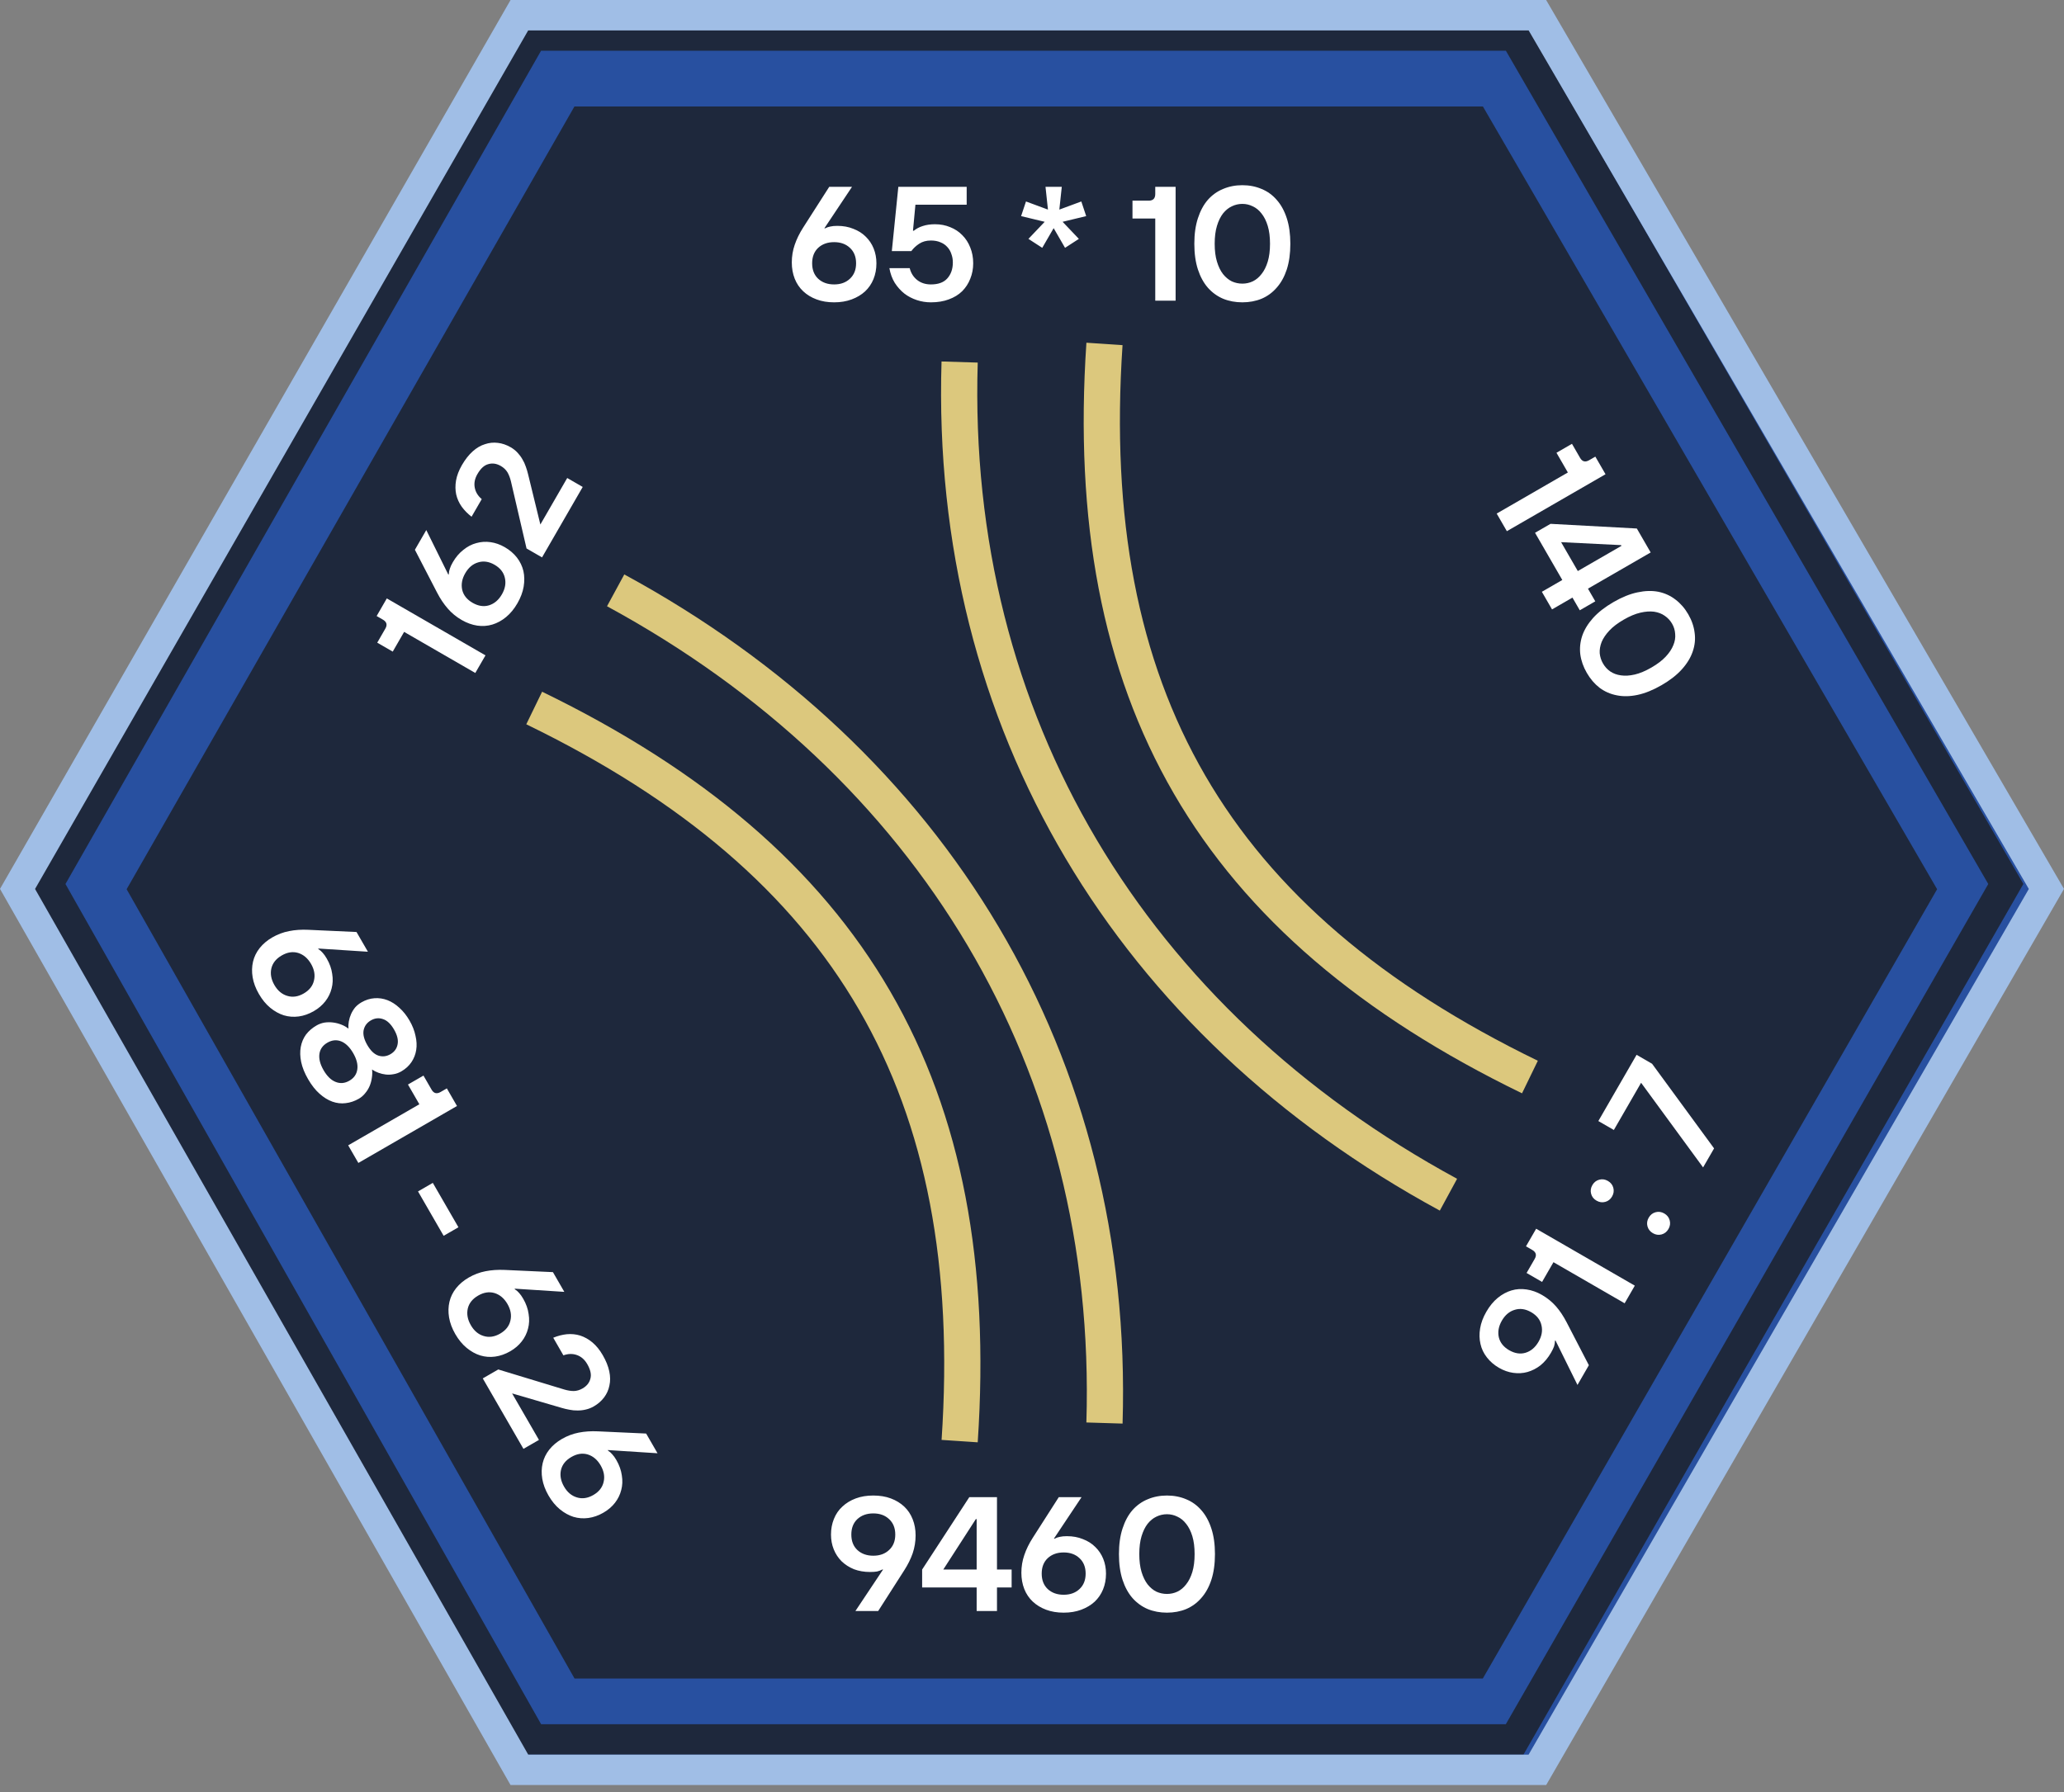
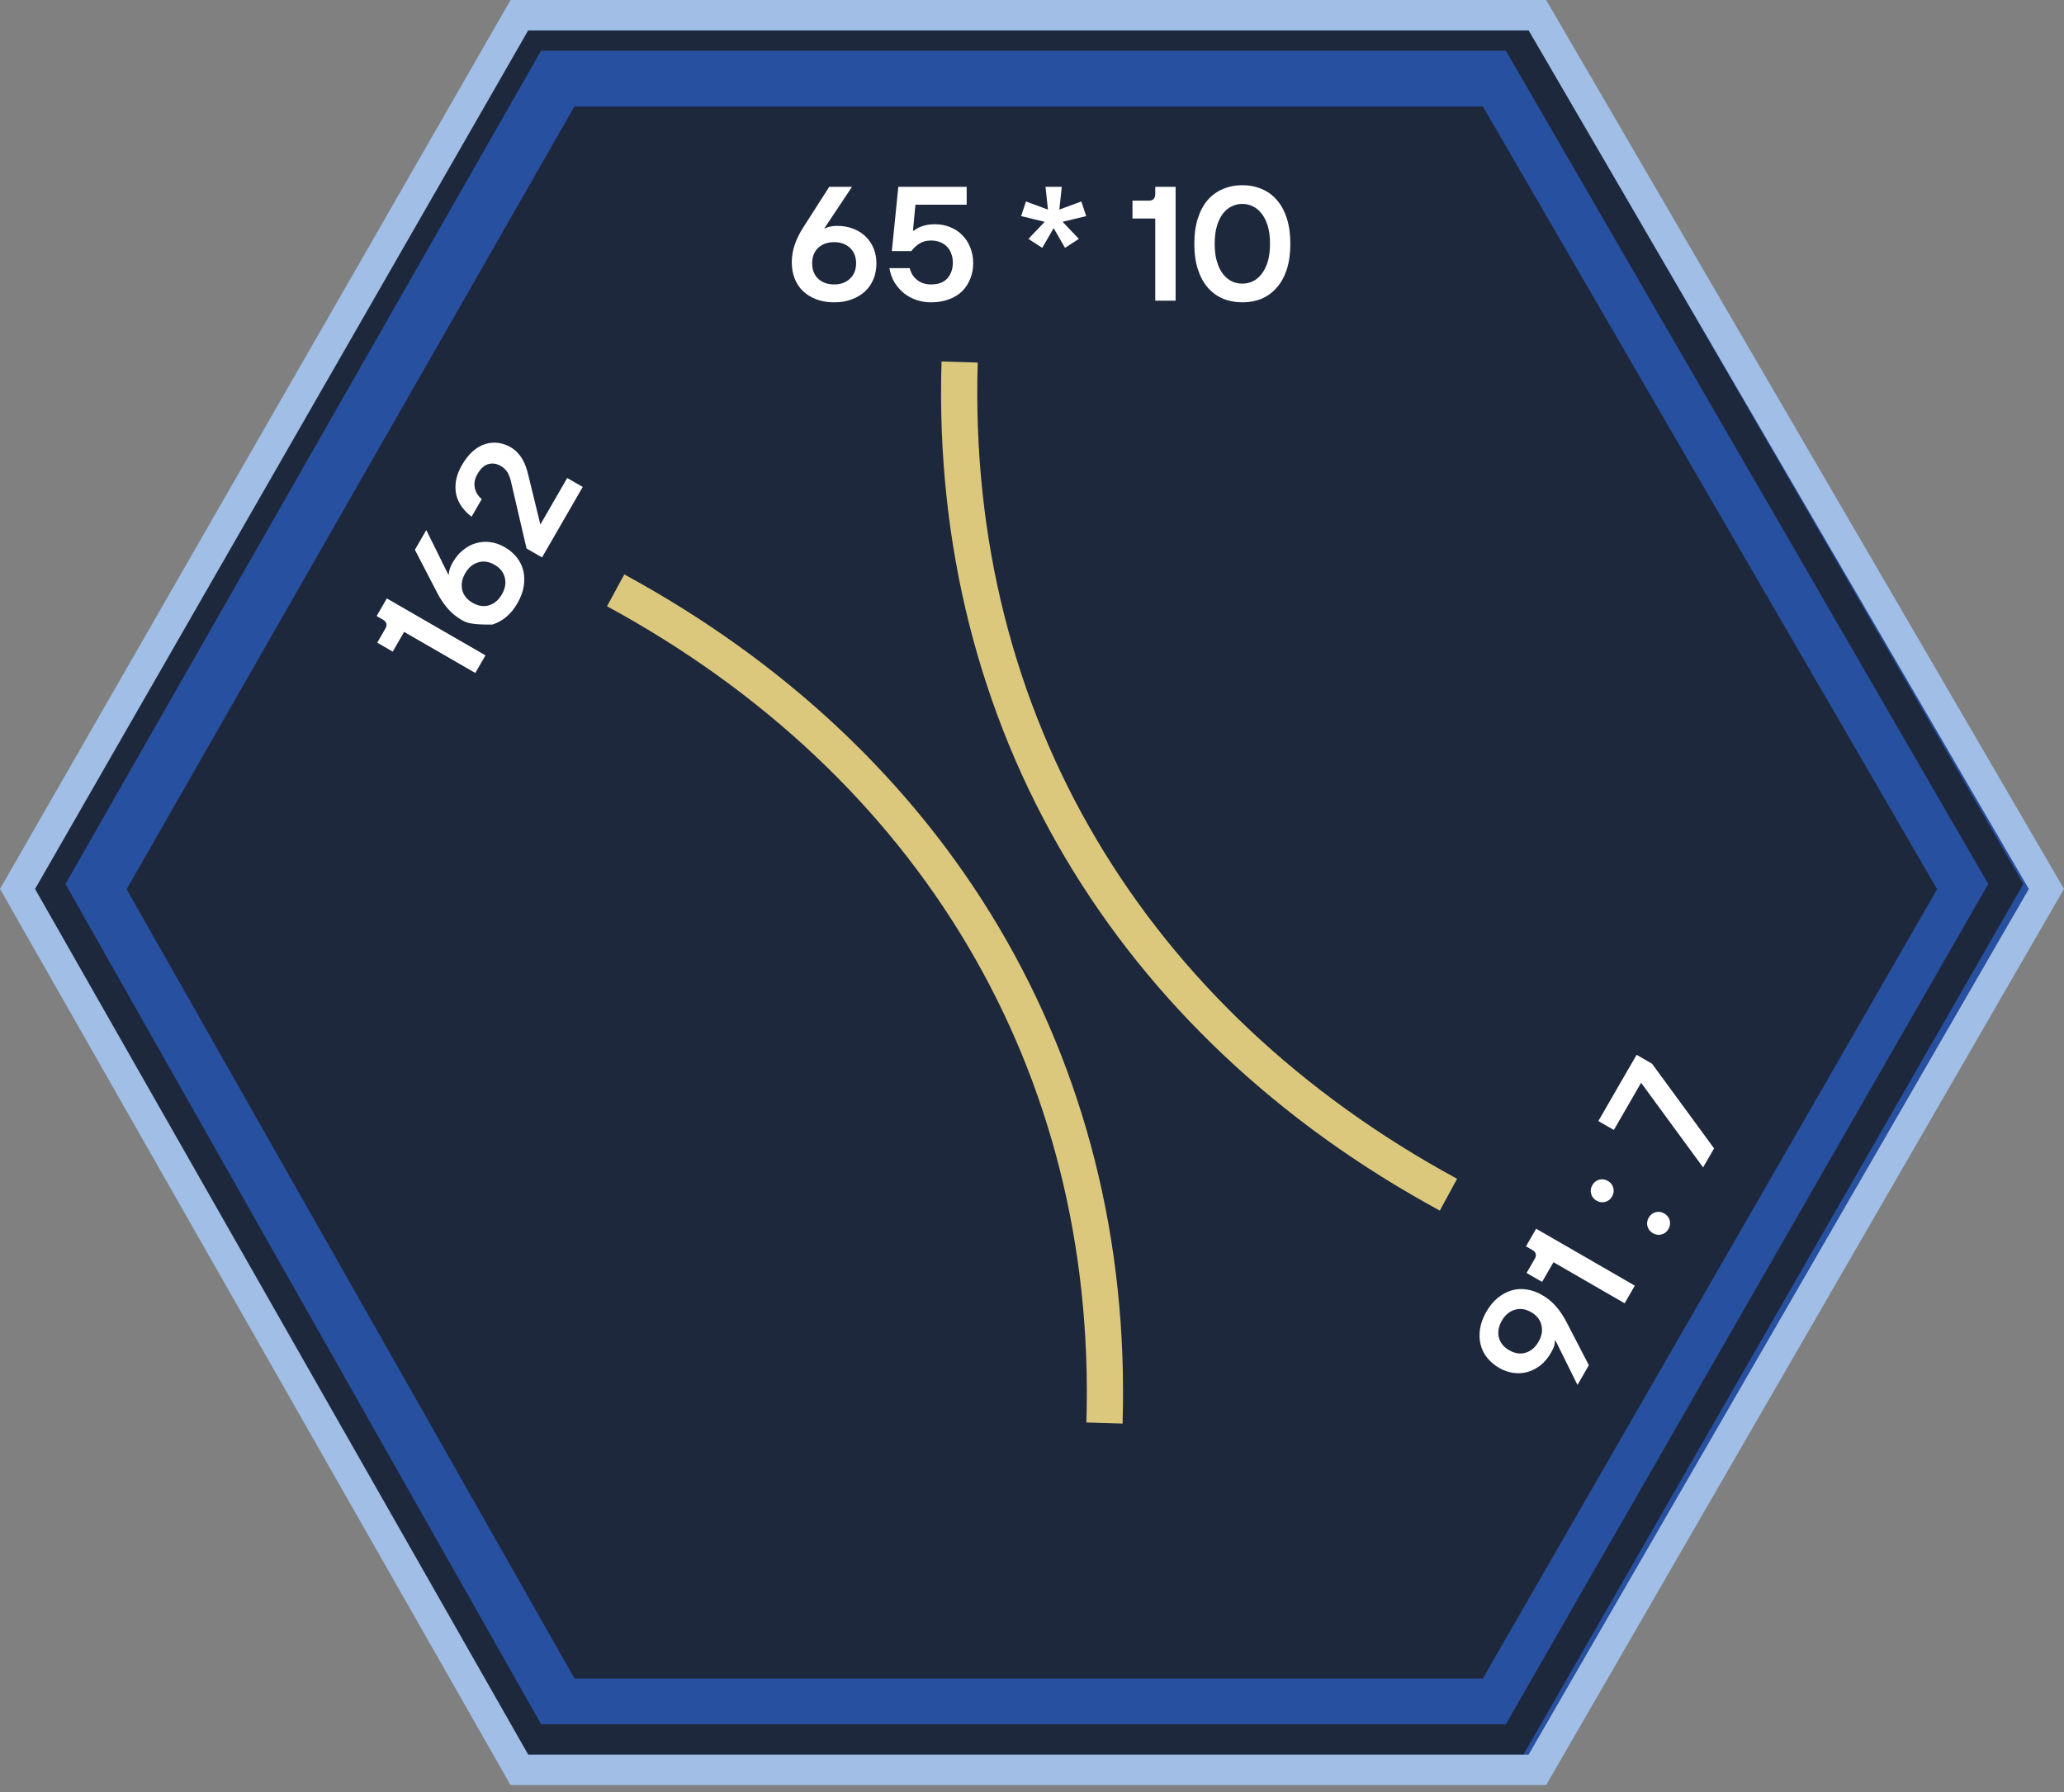
<svg xmlns="http://www.w3.org/2000/svg" width="114" height="99" viewBox="0 0 114 99" fill="none">
  <rect x="0" y="0" width="114" height="99" fill="#808080" stroke="none" />
  <path d="M84.914 0.841H28.686L0.968 49.109L28.686 97.773H84.914L113.028 49.109L84.914 0.841Z" fill="#1E283C" />
  <path fill-rule="evenodd" clip-rule="evenodd" d="M28.477 0.28H85.132L113.463 49.112L85.139 98.333H28.471L0.546 49.112L28.477 0.28ZM31.727 5.883L6.994 49.124L31.734 92.73H81.899L106.992 49.124L81.905 5.883H31.727Z" fill="#2850A0" />
  <path fill-rule="evenodd" clip-rule="evenodd" d="M28.909 1.121H84.142L111.757 48.833L84.144 96.933H28.907L1.683 48.833L28.909 1.121ZM29.885 2.802L3.616 48.836L29.887 95.252H83.171L109.817 48.836L83.173 2.802H29.885Z" fill="#1E283C" />
-   <path d="M14.3 54.912C14.12 54.601 14.005 54.294 13.954 53.99C13.904 53.687 13.911 53.4 13.975 53.127C14.039 52.855 14.161 52.605 14.341 52.377C14.526 52.145 14.758 51.949 15.038 51.787C15.334 51.616 15.644 51.5 15.968 51.438C16.297 51.372 16.65 51.348 17.026 51.366L19.691 51.488L20.321 52.578L17.572 52.4L17.594 52.439C17.681 52.493 17.757 52.559 17.824 52.639C17.895 52.715 17.97 52.821 18.048 52.956C18.21 53.236 18.31 53.517 18.348 53.799C18.395 54.084 18.384 54.353 18.316 54.606C18.251 54.865 18.135 55.102 17.968 55.316C17.801 55.53 17.591 55.71 17.336 55.857C17.061 56.016 16.783 56.115 16.5 56.153C16.218 56.191 15.943 56.17 15.675 56.09C15.412 56.006 15.162 55.867 14.925 55.672C14.688 55.477 14.479 55.223 14.3 54.912ZM15.156 54.418C15.336 54.729 15.572 54.928 15.864 55.015C16.16 55.108 16.463 55.064 16.775 54.884C17.086 54.705 17.276 54.464 17.343 54.161C17.414 53.865 17.36 53.561 17.18 53.249C17 52.938 16.762 52.736 16.467 52.644C16.174 52.557 15.873 52.603 15.561 52.783C15.25 52.962 15.059 53.201 14.988 53.498C14.92 53.8 14.976 54.106 15.156 54.418ZM17.017 59.618C16.825 59.286 16.697 58.969 16.634 58.667C16.573 58.37 16.566 58.094 16.612 57.839C16.659 57.583 16.755 57.355 16.901 57.153C17.055 56.953 17.25 56.785 17.483 56.651C17.618 56.573 17.764 56.52 17.92 56.492C18.08 56.468 18.238 56.467 18.395 56.487C18.552 56.507 18.702 56.545 18.845 56.601C18.996 56.659 19.13 56.734 19.245 56.827C19.235 56.701 19.242 56.569 19.266 56.431C19.29 56.292 19.33 56.159 19.387 56.029C19.443 55.899 19.518 55.777 19.61 55.661C19.706 55.551 19.823 55.455 19.963 55.374C20.197 55.239 20.437 55.163 20.683 55.146C20.928 55.128 21.167 55.164 21.398 55.252C21.628 55.34 21.848 55.48 22.055 55.672C22.271 55.865 22.459 56.102 22.621 56.383C22.783 56.663 22.892 56.942 22.949 57.221C23.015 57.501 23.028 57.763 22.988 58.007C22.95 58.251 22.861 58.475 22.723 58.68C22.585 58.884 22.399 59.053 22.166 59.188C22.025 59.269 21.882 59.321 21.736 59.343C21.593 59.37 21.451 59.376 21.31 59.361C21.169 59.345 21.033 59.313 20.902 59.264C20.77 59.216 20.652 59.156 20.549 59.084C20.568 59.225 20.565 59.376 20.539 59.536C20.519 59.693 20.479 59.844 20.418 59.99C20.357 60.136 20.275 60.27 20.172 60.391C20.072 60.518 19.955 60.62 19.82 60.698C19.586 60.833 19.343 60.915 19.09 60.943C18.845 60.974 18.6 60.946 18.356 60.859C18.112 60.771 17.875 60.624 17.645 60.418C17.418 60.217 17.209 59.95 17.017 59.618ZM17.873 59.124C18.065 59.456 18.286 59.671 18.536 59.769C18.789 59.871 19.043 59.85 19.297 59.703C19.551 59.556 19.697 59.347 19.735 59.077C19.775 58.811 19.699 58.512 19.508 58.18C19.316 57.848 19.093 57.63 18.84 57.528C18.59 57.43 18.338 57.454 18.084 57.601C17.829 57.748 17.682 57.954 17.642 58.22C17.604 58.49 17.681 58.792 17.873 59.124ZM20.286 57.731C20.466 58.042 20.668 58.237 20.893 58.314C21.123 58.389 21.347 58.364 21.565 58.238C21.783 58.112 21.914 57.932 21.959 57.699C22.009 57.462 21.945 57.188 21.765 56.877C21.585 56.566 21.38 56.372 21.15 56.298C20.926 56.22 20.704 56.244 20.486 56.37C20.268 56.495 20.134 56.677 20.084 56.913C20.039 57.147 20.106 57.419 20.286 57.731ZM23.162 61.004L22.533 59.914L23.389 59.42L23.838 60.198C23.958 60.406 24.124 60.448 24.337 60.325L24.68 60.127L25.241 61.1L19.793 64.246L19.231 63.273L23.162 61.004ZM23.905 65.347L25.321 67.799L24.503 68.271L23.088 65.819L23.905 65.347ZM25.148 73.703C24.969 73.391 24.854 73.084 24.803 72.781C24.753 72.478 24.76 72.19 24.824 71.918C24.888 71.646 25.01 71.395 25.19 71.167C25.374 70.936 25.607 70.74 25.887 70.578C26.183 70.407 26.493 70.29 26.816 70.228C27.145 70.163 27.498 70.139 27.875 70.156L30.54 70.278L31.169 71.368L28.421 71.191L28.443 71.23C28.529 71.284 28.606 71.35 28.672 71.429C28.744 71.506 28.819 71.611 28.897 71.746C29.059 72.026 29.159 72.308 29.197 72.59C29.244 72.874 29.233 73.143 29.165 73.397C29.1 73.656 28.984 73.892 28.817 74.106C28.65 74.321 28.439 74.501 28.185 74.648C27.91 74.807 27.631 74.905 27.349 74.944C27.067 74.982 26.792 74.961 26.524 74.88C26.261 74.797 26.011 74.657 25.774 74.462C25.537 74.267 25.328 74.014 25.148 73.703ZM26.005 73.208C26.184 73.52 26.421 73.719 26.713 73.806C27.009 73.898 27.312 73.855 27.623 73.675C27.935 73.495 28.124 73.254 28.192 72.952C28.263 72.655 28.208 72.351 28.029 72.04C27.849 71.728 27.611 71.527 27.316 71.434C27.023 71.347 26.721 71.393 26.41 71.573C26.099 71.753 25.907 71.991 25.837 72.288C25.769 72.59 25.825 72.897 26.005 73.208ZM27.521 75.655L31.171 76.764C31.363 76.82 31.537 76.847 31.696 76.846C31.859 76.841 32.019 76.794 32.175 76.704C32.408 76.569 32.553 76.389 32.609 76.163C32.673 75.939 32.616 75.671 32.436 75.36C32.289 75.105 32.095 74.937 31.854 74.855C31.621 74.775 31.376 74.782 31.118 74.875L30.557 73.902C30.808 73.798 31.058 73.734 31.306 73.708C31.562 73.685 31.808 73.709 32.043 73.781C32.282 73.858 32.507 73.984 32.718 74.159C32.933 74.339 33.124 74.575 33.292 74.865C33.472 75.177 33.592 75.474 33.652 75.758C33.712 76.041 33.714 76.303 33.659 76.543C33.611 76.784 33.513 77.004 33.364 77.201C33.22 77.394 33.031 77.559 32.798 77.694C32.652 77.778 32.503 77.836 32.349 77.87C32.204 77.905 32.054 77.922 31.901 77.921C31.751 77.924 31.601 77.91 31.452 77.879C31.305 77.853 31.165 77.82 31.031 77.78L28.285 76.978L29.768 79.547L28.912 80.041L26.665 76.149L27.521 75.655ZM30.296 82.619C30.117 82.308 30.002 82 29.951 81.697C29.901 81.394 29.908 81.107 29.972 80.835C30.036 80.562 30.158 80.312 30.337 80.084C30.522 79.852 30.755 79.656 31.035 79.494C31.331 79.323 31.64 79.207 31.964 79.144C32.293 79.079 32.646 79.055 33.023 79.073L35.688 79.195L36.317 80.284L33.568 80.107L33.591 80.146C33.677 80.2 33.754 80.266 33.82 80.346C33.892 80.422 33.967 80.528 34.045 80.662C34.206 80.943 34.306 81.224 34.345 81.506C34.392 81.791 34.381 82.06 34.313 82.314C34.248 82.572 34.132 82.809 33.965 83.023C33.798 83.237 33.587 83.417 33.333 83.564C33.058 83.723 32.779 83.822 32.497 83.86C32.215 83.898 31.94 83.877 31.672 83.797C31.409 83.713 31.159 83.574 30.922 83.379C30.685 83.184 30.476 82.93 30.296 82.619ZM31.153 82.125C31.332 82.436 31.569 82.635 31.861 82.722C32.156 82.815 32.46 82.771 32.771 82.591C33.083 82.412 33.272 82.171 33.34 81.868C33.411 81.572 33.356 81.267 33.176 80.956C32.997 80.645 32.759 80.443 32.464 80.351C32.171 80.263 31.869 80.31 31.558 80.49C31.247 80.669 31.055 80.908 30.985 81.204C30.917 81.507 30.973 81.813 31.153 82.125Z" fill="white" />
-   <path d="M22.321 34.908L21.692 35.998L20.836 35.504L21.285 34.725C21.405 34.517 21.358 34.352 21.146 34.23L20.803 34.032L21.365 33.059L26.814 36.205L26.252 37.178L22.321 34.908ZM28.577 33.33C28.398 33.641 28.189 33.894 27.952 34.089C27.715 34.285 27.462 34.422 27.194 34.503C26.926 34.584 26.649 34.603 26.361 34.562C26.069 34.517 25.782 34.414 25.502 34.252C25.206 34.082 24.95 33.872 24.734 33.623C24.513 33.37 24.316 33.077 24.143 32.741L22.916 30.372L23.545 29.283L24.766 31.752L24.788 31.713C24.792 31.611 24.811 31.512 24.847 31.415C24.877 31.314 24.931 31.197 25.009 31.062C25.171 30.782 25.364 30.554 25.589 30.38C25.812 30.197 26.051 30.072 26.305 30.004C26.561 29.931 26.824 29.913 27.093 29.951C27.362 29.988 27.623 30.081 27.878 30.227C28.153 30.386 28.377 30.578 28.552 30.803C28.726 31.029 28.846 31.277 28.91 31.55C28.969 31.819 28.973 32.105 28.923 32.408C28.872 32.711 28.757 33.018 28.577 33.33ZM27.721 32.835C27.901 32.524 27.955 32.22 27.885 31.923C27.817 31.621 27.627 31.38 27.316 31.2C27.005 31.02 26.701 30.977 26.406 31.069C26.113 31.156 25.877 31.355 25.697 31.667C25.517 31.978 25.462 32.285 25.529 32.587C25.6 32.884 25.791 33.122 26.102 33.302C26.414 33.482 26.716 33.528 27.008 33.441C27.304 33.349 27.541 33.147 27.721 32.835ZM29.082 30.299L28.218 26.583C28.17 26.389 28.106 26.224 28.026 26.088C27.94 25.949 27.82 25.834 27.664 25.744C27.43 25.609 27.202 25.574 26.978 25.639C26.751 25.695 26.548 25.878 26.369 26.19C26.222 26.444 26.173 26.696 26.223 26.946C26.27 27.188 26.398 27.397 26.608 27.573L26.046 28.546C25.831 28.38 25.65 28.196 25.503 27.994C25.355 27.784 25.253 27.559 25.198 27.32C25.145 27.075 25.142 26.817 25.188 26.546C25.236 26.27 25.345 25.986 25.512 25.695C25.692 25.384 25.89 25.132 26.105 24.938C26.321 24.744 26.547 24.611 26.782 24.54C27.015 24.46 27.254 24.435 27.499 24.466C27.739 24.494 27.976 24.575 28.209 24.71C28.354 24.794 28.48 24.894 28.586 25.01C28.689 25.119 28.779 25.239 28.854 25.373C28.932 25.501 28.995 25.637 29.043 25.783C29.093 25.923 29.135 26.061 29.167 26.197L29.846 28.976L31.329 26.407L32.185 26.901L29.938 30.793L29.082 30.299Z" fill="white" />
+   <path d="M22.321 34.908L21.692 35.998L20.836 35.504L21.285 34.725C21.405 34.517 21.358 34.352 21.146 34.23L20.803 34.032L21.365 33.059L26.814 36.205L26.252 37.178L22.321 34.908ZM28.577 33.33C28.398 33.641 28.189 33.894 27.952 34.089C27.715 34.285 27.462 34.422 27.194 34.503C26.069 34.517 25.782 34.414 25.502 34.252C25.206 34.082 24.95 33.872 24.734 33.623C24.513 33.37 24.316 33.077 24.143 32.741L22.916 30.372L23.545 29.283L24.766 31.752L24.788 31.713C24.792 31.611 24.811 31.512 24.847 31.415C24.877 31.314 24.931 31.197 25.009 31.062C25.171 30.782 25.364 30.554 25.589 30.38C25.812 30.197 26.051 30.072 26.305 30.004C26.561 29.931 26.824 29.913 27.093 29.951C27.362 29.988 27.623 30.081 27.878 30.227C28.153 30.386 28.377 30.578 28.552 30.803C28.726 31.029 28.846 31.277 28.91 31.55C28.969 31.819 28.973 32.105 28.923 32.408C28.872 32.711 28.757 33.018 28.577 33.33ZM27.721 32.835C27.901 32.524 27.955 32.22 27.885 31.923C27.817 31.621 27.627 31.38 27.316 31.2C27.005 31.02 26.701 30.977 26.406 31.069C26.113 31.156 25.877 31.355 25.697 31.667C25.517 31.978 25.462 32.285 25.529 32.587C25.6 32.884 25.791 33.122 26.102 33.302C26.414 33.482 26.716 33.528 27.008 33.441C27.304 33.349 27.541 33.147 27.721 32.835ZM29.082 30.299L28.218 26.583C28.17 26.389 28.106 26.224 28.026 26.088C27.94 25.949 27.82 25.834 27.664 25.744C27.43 25.609 27.202 25.574 26.978 25.639C26.751 25.695 26.548 25.878 26.369 26.19C26.222 26.444 26.173 26.696 26.223 26.946C26.27 27.188 26.398 27.397 26.608 27.573L26.046 28.546C25.831 28.38 25.65 28.196 25.503 27.994C25.355 27.784 25.253 27.559 25.198 27.32C25.145 27.075 25.142 26.817 25.188 26.546C25.236 26.27 25.345 25.986 25.512 25.695C25.692 25.384 25.89 25.132 26.105 24.938C26.321 24.744 26.547 24.611 26.782 24.54C27.015 24.46 27.254 24.435 27.499 24.466C27.739 24.494 27.976 24.575 28.209 24.71C28.354 24.794 28.48 24.894 28.586 25.01C28.689 25.119 28.779 25.239 28.854 25.373C28.932 25.501 28.995 25.637 29.043 25.783C29.093 25.923 29.135 26.061 29.167 26.197L29.846 28.976L31.329 26.407L32.185 26.901L29.938 30.793L29.082 30.299Z" fill="white" />
  <path d="M46.07 16.702C45.711 16.702 45.387 16.648 45.1 16.54C44.812 16.433 44.566 16.283 44.363 16.091C44.159 15.899 44.003 15.669 43.895 15.399C43.787 15.123 43.733 14.824 43.733 14.5C43.733 14.159 43.787 13.832 43.895 13.52C44.003 13.203 44.159 12.885 44.363 12.568L45.801 10.321H47.059L45.531 12.613H45.576C45.666 12.565 45.762 12.532 45.864 12.514C45.965 12.49 46.094 12.478 46.25 12.478C46.574 12.478 46.867 12.532 47.131 12.64C47.401 12.742 47.628 12.885 47.814 13.071C48.006 13.257 48.153 13.476 48.254 13.727C48.356 13.979 48.407 14.252 48.407 14.545C48.407 14.863 48.353 15.153 48.245 15.417C48.138 15.681 47.982 15.908 47.778 16.1C47.574 16.286 47.329 16.433 47.041 16.54C46.753 16.648 46.43 16.702 46.07 16.702ZM46.07 15.713C46.43 15.713 46.72 15.609 46.942 15.399C47.17 15.189 47.284 14.905 47.284 14.545C47.284 14.186 47.17 13.901 46.942 13.691C46.72 13.482 46.43 13.377 46.07 13.377C45.711 13.377 45.417 13.482 45.19 13.691C44.968 13.901 44.857 14.186 44.857 14.545C44.857 14.905 44.968 15.189 45.19 15.399C45.417 15.609 45.711 15.713 46.07 15.713ZM51.415 16.702C51.145 16.702 50.884 16.66 50.633 16.576C50.381 16.492 50.153 16.373 49.95 16.217C49.746 16.055 49.569 15.857 49.419 15.624C49.276 15.39 49.177 15.12 49.123 14.815H50.246C50.312 15.084 50.45 15.303 50.66 15.471C50.869 15.633 51.121 15.713 51.415 15.713C51.822 15.713 52.125 15.603 52.322 15.381C52.526 15.153 52.628 14.86 52.628 14.5C52.628 14.332 52.601 14.177 52.547 14.033C52.499 13.883 52.424 13.754 52.322 13.646C52.221 13.532 52.095 13.445 51.945 13.386C51.795 13.32 51.618 13.287 51.415 13.287C51.163 13.287 50.947 13.347 50.767 13.466C50.594 13.58 50.45 13.715 50.336 13.871H49.258L49.617 10.321L53.392 10.321V11.309L50.561 11.309L50.426 12.748H50.471C50.609 12.634 50.773 12.547 50.965 12.487C51.163 12.421 51.388 12.388 51.639 12.388C51.945 12.388 52.227 12.442 52.484 12.55C52.742 12.652 52.964 12.798 53.149 12.99C53.341 13.182 53.488 13.41 53.59 13.673C53.698 13.937 53.752 14.227 53.752 14.545C53.752 14.851 53.698 15.135 53.59 15.399C53.488 15.663 53.338 15.893 53.14 16.091C52.943 16.283 52.697 16.433 52.403 16.54C52.116 16.648 51.786 16.702 51.415 16.702ZM56.803 13.197L57.701 12.253L56.398 11.939L56.668 11.13L57.881 11.579L57.746 10.321H58.645L58.51 11.579L59.724 11.13L59.993 11.939L58.69 12.253L59.589 13.197L58.825 13.691L58.196 12.604L57.566 13.691L56.803 13.197ZM63.808 12.073H62.55V11.085H63.449C63.688 11.085 63.808 10.962 63.808 10.716V10.321H64.932V16.612H63.808V12.073ZM68.618 16.702C68.234 16.702 67.881 16.636 67.557 16.504C67.234 16.367 66.952 16.163 66.712 15.893C66.479 15.624 66.296 15.288 66.164 14.887C66.032 14.479 65.966 14.006 65.966 13.466C65.966 12.927 66.032 12.457 66.164 12.055C66.296 11.648 66.479 11.309 66.712 11.04C66.952 10.77 67.234 10.569 67.557 10.438C67.881 10.3 68.234 10.231 68.618 10.231C69.001 10.231 69.355 10.3 69.678 10.438C70.002 10.569 70.281 10.77 70.514 11.04C70.754 11.309 70.94 11.648 71.072 12.055C71.203 12.457 71.269 12.927 71.269 13.466C71.269 14.006 71.203 14.479 71.072 14.887C70.94 15.288 70.754 15.624 70.514 15.893C70.281 16.163 70.002 16.367 69.678 16.504C69.355 16.636 69.001 16.702 68.618 16.702ZM68.618 15.669C68.822 15.669 69.013 15.627 69.193 15.543C69.379 15.453 69.54 15.318 69.678 15.138C69.822 14.959 69.936 14.731 70.02 14.455C70.104 14.18 70.146 13.85 70.146 13.466C70.146 13.083 70.104 12.754 70.02 12.478C69.936 12.202 69.822 11.975 69.678 11.795C69.54 11.615 69.379 11.483 69.193 11.399C69.013 11.309 68.822 11.264 68.618 11.264C68.414 11.264 68.219 11.309 68.034 11.399C67.854 11.483 67.692 11.615 67.548 11.795C67.41 11.975 67.299 12.202 67.216 12.478C67.132 12.754 67.09 13.083 67.09 13.466C67.09 13.85 67.132 14.18 67.216 14.455C67.299 14.731 67.41 14.959 67.548 15.138C67.692 15.318 67.854 15.453 68.034 15.543C68.219 15.627 68.414 15.669 68.618 15.669Z" fill="white" />
-   <path d="M86.597 26.102L85.968 25.013L86.824 24.518L87.273 25.297C87.393 25.504 87.56 25.547 87.772 25.424L88.115 25.226L88.677 26.199L83.228 29.345L82.666 28.372L86.597 26.102ZM86.29 32.041L84.784 29.433L85.64 28.939L90.407 29.197L91.171 30.52L87.707 32.52L88.112 33.22L87.256 33.715L86.851 33.014L85.723 33.666L85.161 32.693L86.29 32.041ZM87.146 31.547L89.559 30.154L89.536 30.115L86.224 29.951L87.146 31.547ZM87.644 37.173C87.452 36.841 87.332 36.502 87.285 36.156C87.242 35.807 87.278 35.461 87.392 35.119C87.508 34.781 87.708 34.455 87.989 34.14C88.276 33.822 88.653 33.529 89.12 33.259C89.587 32.989 90.028 32.811 90.441 32.725C90.86 32.635 91.245 32.624 91.595 32.692C91.948 32.765 92.263 32.908 92.539 33.122C92.82 33.334 93.056 33.605 93.248 33.938C93.44 34.27 93.557 34.61 93.599 34.959C93.647 35.306 93.612 35.647 93.496 35.984C93.382 36.327 93.182 36.657 92.895 36.975C92.613 37.29 92.239 37.582 91.772 37.852C91.305 38.121 90.862 38.301 90.443 38.39C90.029 38.477 89.646 38.484 89.293 38.411C88.942 38.343 88.626 38.204 88.345 37.993C88.069 37.779 87.836 37.505 87.644 37.173ZM88.539 36.656C88.641 36.833 88.773 36.978 88.936 37.092C89.106 37.208 89.304 37.28 89.528 37.31C89.756 37.344 90.01 37.329 90.291 37.264C90.572 37.199 90.878 37.07 91.21 36.879C91.542 36.687 91.806 36.486 92.003 36.275C92.2 36.065 92.34 35.852 92.424 35.638C92.511 35.429 92.544 35.223 92.524 35.02C92.512 34.819 92.455 34.631 92.353 34.454C92.251 34.278 92.115 34.132 91.944 34.016C91.782 33.902 91.587 33.828 91.359 33.793C91.134 33.764 90.882 33.782 90.601 33.847C90.32 33.912 90.014 34.04 89.682 34.232C89.35 34.424 89.085 34.625 88.889 34.835C88.692 35.046 88.55 35.256 88.463 35.465C88.38 35.679 88.344 35.887 88.356 36.087C88.376 36.29 88.437 36.48 88.539 36.656Z" fill="white" />
  <path d="M85.907 74.041L85.885 74.08C85.881 74.182 85.865 74.283 85.834 74.383C85.799 74.48 85.742 74.596 85.665 74.731C85.503 75.011 85.31 75.243 85.087 75.425C84.862 75.6 84.621 75.723 84.364 75.796C84.111 75.865 83.849 75.88 83.58 75.842C83.311 75.805 83.05 75.712 82.796 75.566C82.526 75.41 82.304 75.219 82.129 74.994C81.95 74.766 81.83 74.517 81.771 74.248C81.707 73.975 81.7 73.688 81.751 73.385C81.801 73.082 81.916 72.775 82.096 72.463C82.276 72.152 82.484 71.898 82.721 71.703C82.959 71.508 83.211 71.37 83.479 71.29C83.747 71.209 84.027 71.191 84.32 71.236C84.607 71.277 84.891 71.379 85.171 71.54C85.467 71.711 85.726 71.923 85.947 72.175C86.163 72.424 86.357 72.716 86.53 73.051L87.757 75.42L87.128 76.51L85.907 74.041ZM84.976 74.126C85.156 73.814 85.21 73.51 85.139 73.214C85.072 72.912 84.882 72.671 84.571 72.491C84.259 72.311 83.956 72.267 83.661 72.36C83.368 72.447 83.132 72.646 82.952 72.957C82.772 73.269 82.716 73.576 82.784 73.878C82.855 74.174 83.046 74.413 83.357 74.593C83.669 74.772 83.971 74.819 84.263 74.731C84.559 74.639 84.796 74.437 84.976 74.126ZM85.802 69.729L85.173 70.819L84.317 70.324L84.766 69.546C84.886 69.338 84.84 69.173 84.627 69.05L84.284 68.853L84.846 67.88L90.295 71.025L89.733 71.999L85.802 69.729ZM92.153 67.897C92.063 68.052 91.936 68.152 91.772 68.196C91.609 68.24 91.449 68.217 91.293 68.127C91.138 68.037 91.038 67.91 90.994 67.747C90.95 67.583 90.973 67.423 91.063 67.268C91.153 67.112 91.28 67.012 91.444 66.968C91.607 66.924 91.767 66.947 91.923 67.037C92.078 67.127 92.178 67.254 92.222 67.418C92.266 67.581 92.243 67.741 92.153 67.897ZM89.039 66.099C88.95 66.255 88.823 66.355 88.659 66.398C88.495 66.442 88.336 66.419 88.18 66.329C88.024 66.24 87.924 66.113 87.881 65.949C87.837 65.785 87.86 65.626 87.95 65.47C88.04 65.314 88.166 65.215 88.33 65.171C88.494 65.127 88.653 65.15 88.809 65.24C88.965 65.33 89.065 65.456 89.108 65.62C89.152 65.784 89.129 65.944 89.039 66.099ZM90.642 59.817L89.137 62.425L88.281 61.931L90.393 58.272L91.249 58.767L94.673 63.442L94.066 64.493L90.642 59.817Z" fill="white" />
  <path fill-rule="evenodd" clip-rule="evenodd" d="M28.2 0H85.397L114 49.107L85.399 98.613H28.198L0 49.107L28.2 0ZM29.173 1.681L1.936 49.11L29.175 96.932H84.429L112.057 49.11L84.431 1.681H29.173Z" fill="#A0BEE6" />
-   <path d="M48.774 86.708H48.729C48.639 86.756 48.543 86.792 48.441 86.816C48.339 86.834 48.211 86.843 48.055 86.843C47.731 86.843 47.435 86.792 47.165 86.69C46.901 86.582 46.674 86.435 46.482 86.25C46.296 86.064 46.152 85.845 46.05 85.594C45.949 85.342 45.898 85.069 45.898 84.776C45.898 84.464 45.952 84.177 46.059 83.913C46.167 83.643 46.323 83.415 46.527 83.23C46.73 83.038 46.976 82.888 47.264 82.78C47.551 82.672 47.875 82.619 48.234 82.619C48.594 82.619 48.918 82.672 49.205 82.78C49.493 82.888 49.739 83.038 49.942 83.23C50.146 83.421 50.302 83.655 50.41 83.931C50.517 84.2 50.571 84.497 50.571 84.821C50.571 85.162 50.517 85.492 50.41 85.809C50.302 86.121 50.146 86.435 49.942 86.753L48.504 89H47.246L48.774 86.708ZM48.234 85.944C48.594 85.944 48.885 85.839 49.106 85.629C49.334 85.42 49.448 85.135 49.448 84.776C49.448 84.416 49.334 84.132 49.106 83.922C48.885 83.712 48.594 83.607 48.234 83.607C47.875 83.607 47.581 83.712 47.354 83.922C47.132 84.132 47.021 84.416 47.021 84.776C47.021 85.135 47.132 85.42 47.354 85.629C47.581 85.839 47.875 85.944 48.234 85.944ZM53.943 87.697H50.932V86.708L53.538 82.708H55.066V86.708H55.875V87.697H55.066V89H53.943V87.697ZM53.943 86.708V83.922H53.898L52.1 86.708H53.943ZM58.75 89.09C58.39 89.09 58.067 89.036 57.779 88.928C57.491 88.82 57.246 88.67 57.042 88.479C56.838 88.287 56.682 88.056 56.575 87.787C56.467 87.511 56.413 87.211 56.413 86.888C56.413 86.546 56.467 86.22 56.575 85.908C56.682 85.591 56.838 85.273 57.042 84.955L58.48 82.708H59.738L58.21 85H58.255C58.345 84.952 58.441 84.919 58.543 84.901C58.645 84.877 58.774 84.865 58.929 84.865C59.253 84.865 59.547 84.919 59.81 85.027C60.08 85.129 60.308 85.273 60.493 85.459C60.685 85.644 60.832 85.863 60.934 86.115C61.036 86.367 61.087 86.639 61.087 86.933C61.087 87.25 61.033 87.541 60.925 87.805C60.817 88.068 60.661 88.296 60.457 88.488C60.254 88.673 60.008 88.82 59.72 88.928C59.433 89.036 59.109 89.09 58.75 89.09ZM58.75 88.101C59.109 88.101 59.4 87.996 59.622 87.787C59.849 87.577 59.963 87.292 59.963 86.933C59.963 86.573 59.849 86.289 59.622 86.079C59.4 85.869 59.109 85.764 58.75 85.764C58.39 85.764 58.097 85.869 57.869 86.079C57.647 86.289 57.536 86.573 57.536 86.933C57.536 87.292 57.647 87.577 57.869 87.787C58.097 87.996 58.39 88.101 58.75 88.101ZM64.454 89.09C64.07 89.09 63.717 89.024 63.393 88.892C63.069 88.754 62.788 88.551 62.548 88.281C62.314 88.011 62.132 87.676 62 87.274C61.868 86.867 61.802 86.394 61.802 85.854C61.802 85.315 61.868 84.845 62 84.443C62.132 84.036 62.314 83.697 62.548 83.427C62.788 83.158 63.069 82.957 63.393 82.825C63.717 82.688 64.07 82.619 64.454 82.619C64.837 82.619 65.191 82.688 65.514 82.825C65.838 82.957 66.116 83.158 66.35 83.427C66.59 83.697 66.775 84.036 66.907 84.443C67.039 84.845 67.105 85.315 67.105 85.854C67.105 86.394 67.039 86.867 66.907 87.274C66.775 87.676 66.59 88.011 66.35 88.281C66.116 88.551 65.838 88.754 65.514 88.892C65.191 89.024 64.837 89.09 64.454 89.09ZM64.454 88.056C64.657 88.056 64.849 88.014 65.029 87.93C65.215 87.841 65.376 87.706 65.514 87.526C65.658 87.346 65.772 87.118 65.856 86.843C65.94 86.567 65.981 86.238 65.981 85.854C65.981 85.471 65.94 85.141 65.856 84.865C65.772 84.59 65.658 84.362 65.514 84.183C65.376 84.003 65.215 83.871 65.029 83.787C64.849 83.697 64.657 83.652 64.454 83.652C64.25 83.652 64.055 83.697 63.869 83.787C63.69 83.871 63.528 84.003 63.384 84.183C63.246 84.362 63.135 84.59 63.051 84.865C62.968 85.141 62.926 85.471 62.926 85.854C62.926 86.238 62.968 86.567 63.051 86.843C63.135 87.118 63.246 87.346 63.384 87.526C63.528 87.706 63.69 87.841 63.869 87.93C64.055 88.014 64.25 88.056 64.454 88.056Z" fill="white" />
  <path d="M53.003 20C52.394 39.903 62.502 56.5 80.002 66" stroke="#DCC87D" stroke-width="2" />
-   <path d="M61.003 19C59.699 38.411 67.002 51 84.502 59.5" stroke="#DCC87D" stroke-width="2" />
  <path d="M61.003 78.614C61.613 58.71 51.505 42.113 34.004 32.613" stroke="#DCC87D" stroke-width="2" />
-   <path d="M53.004 79.613C54.308 60.202 47.005 47.613 29.505 39.113" stroke="#DCC87D" stroke-width="2" />
</svg>